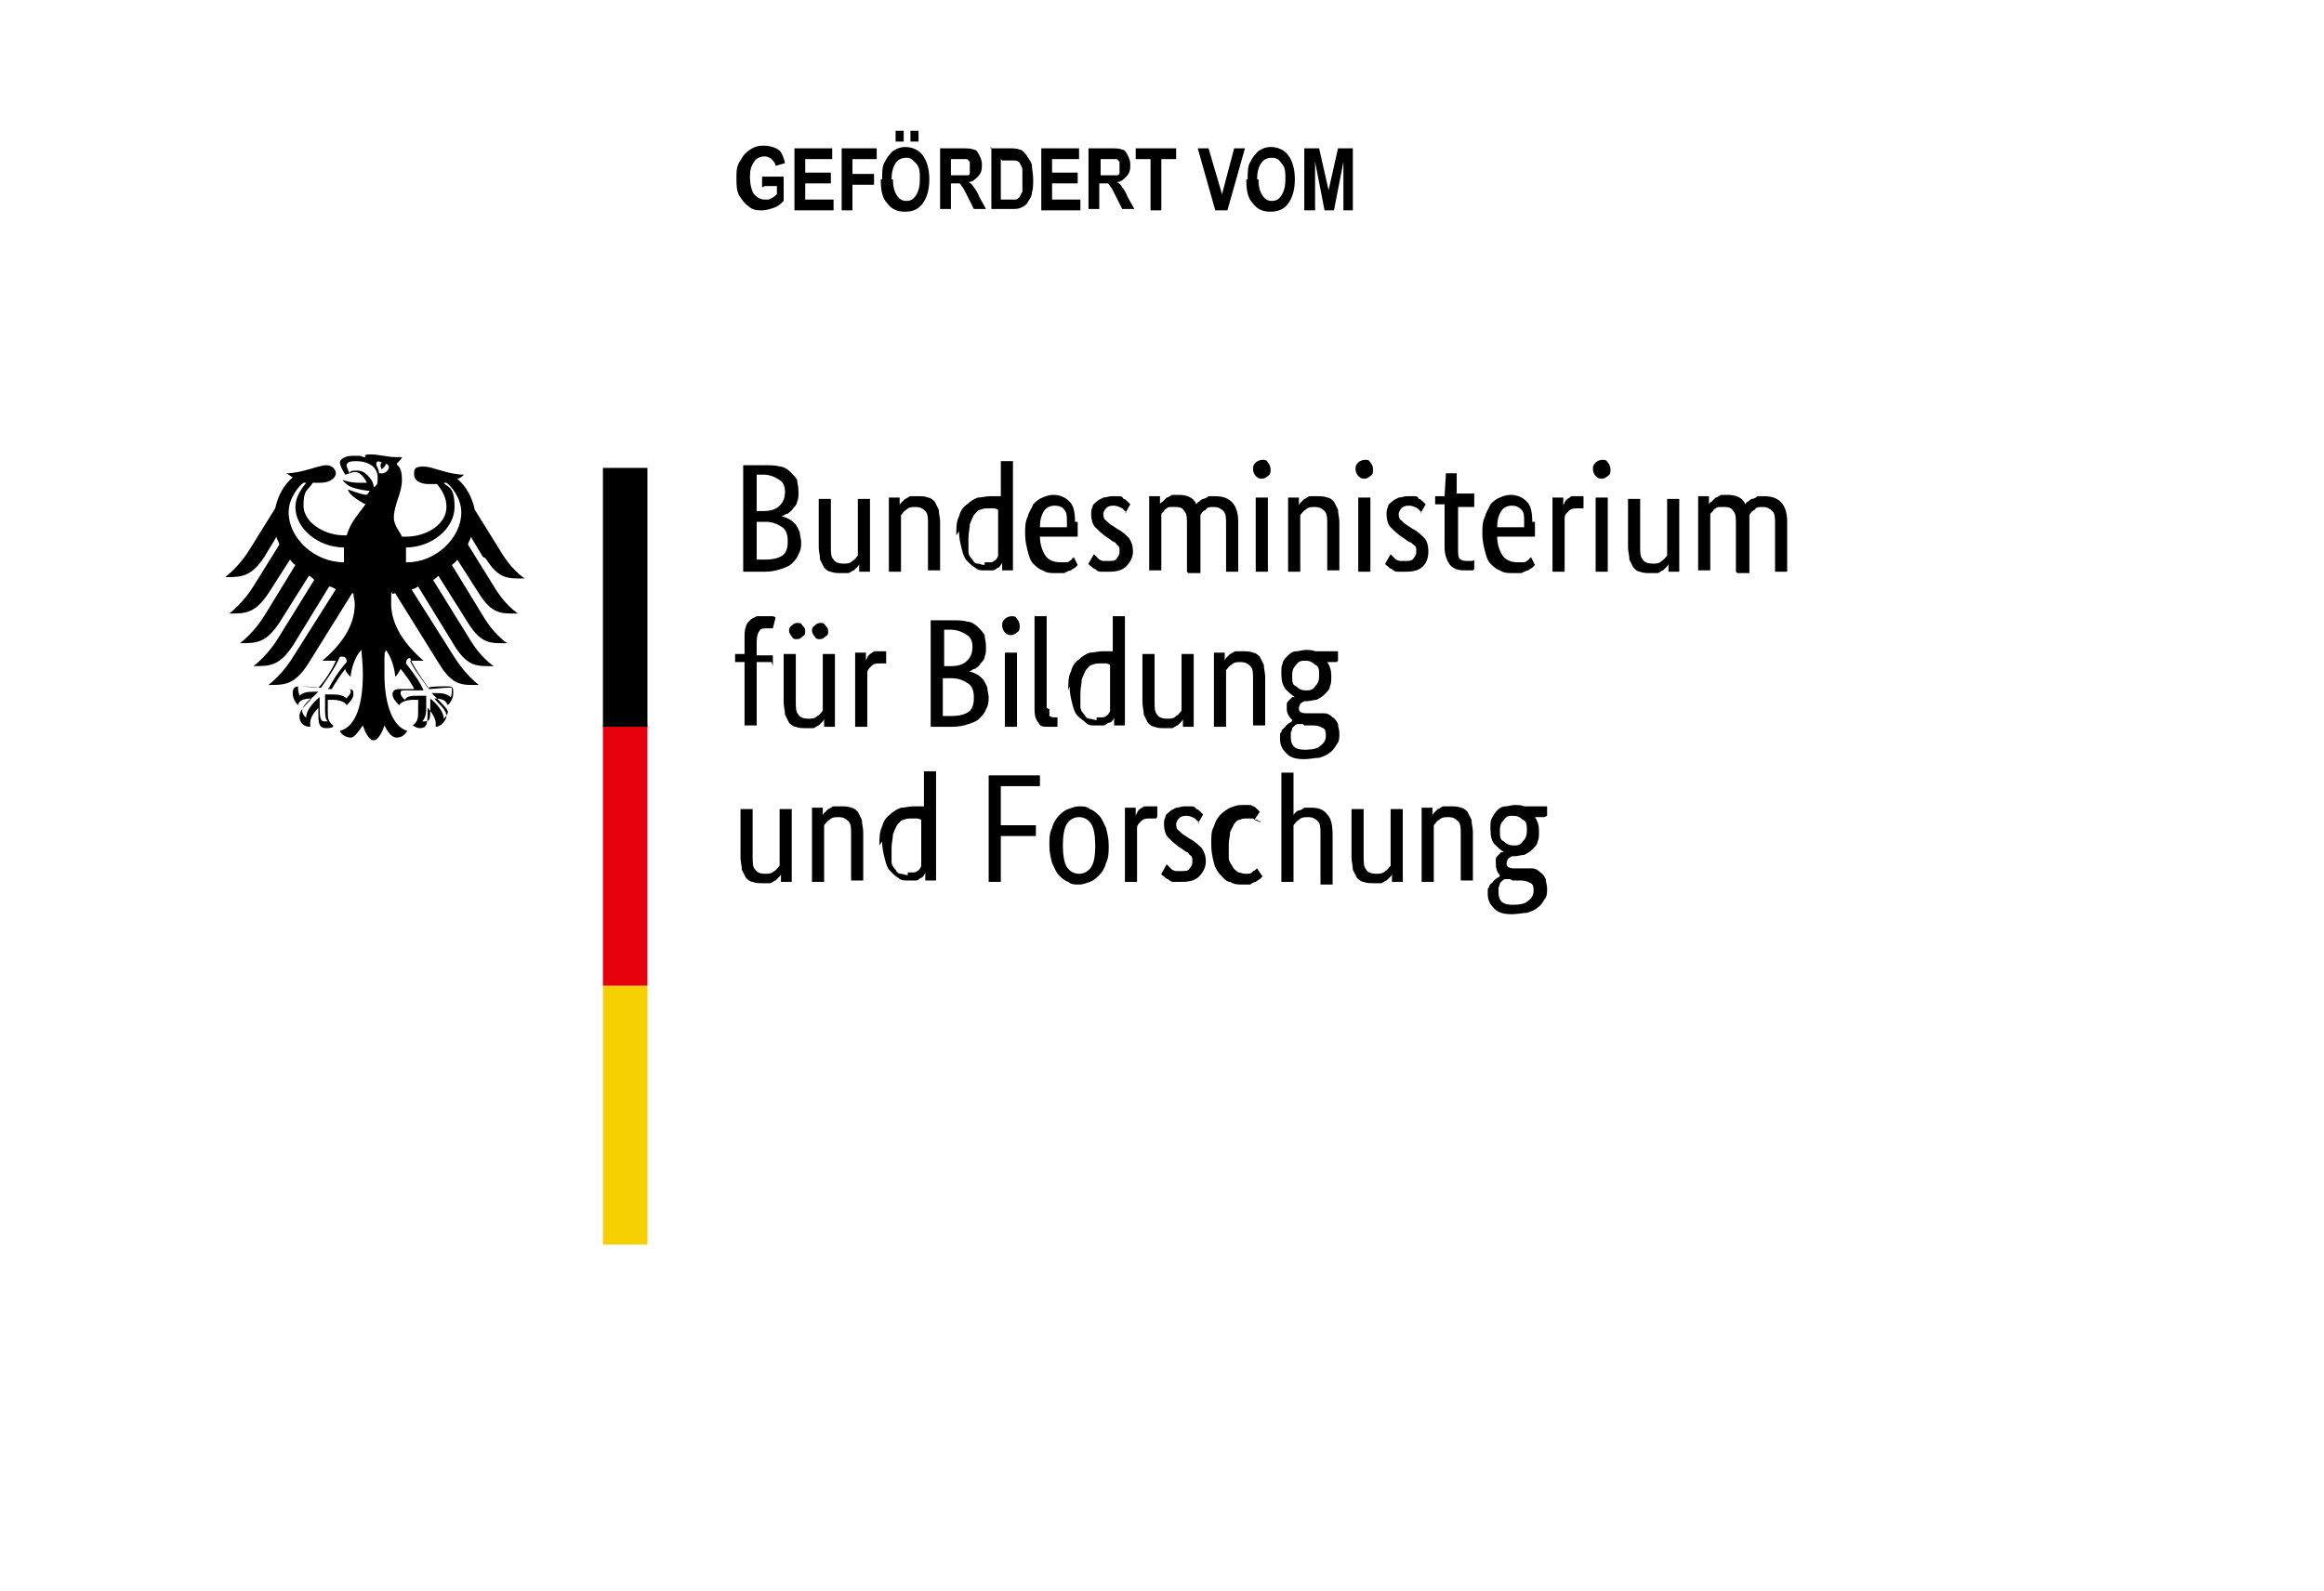
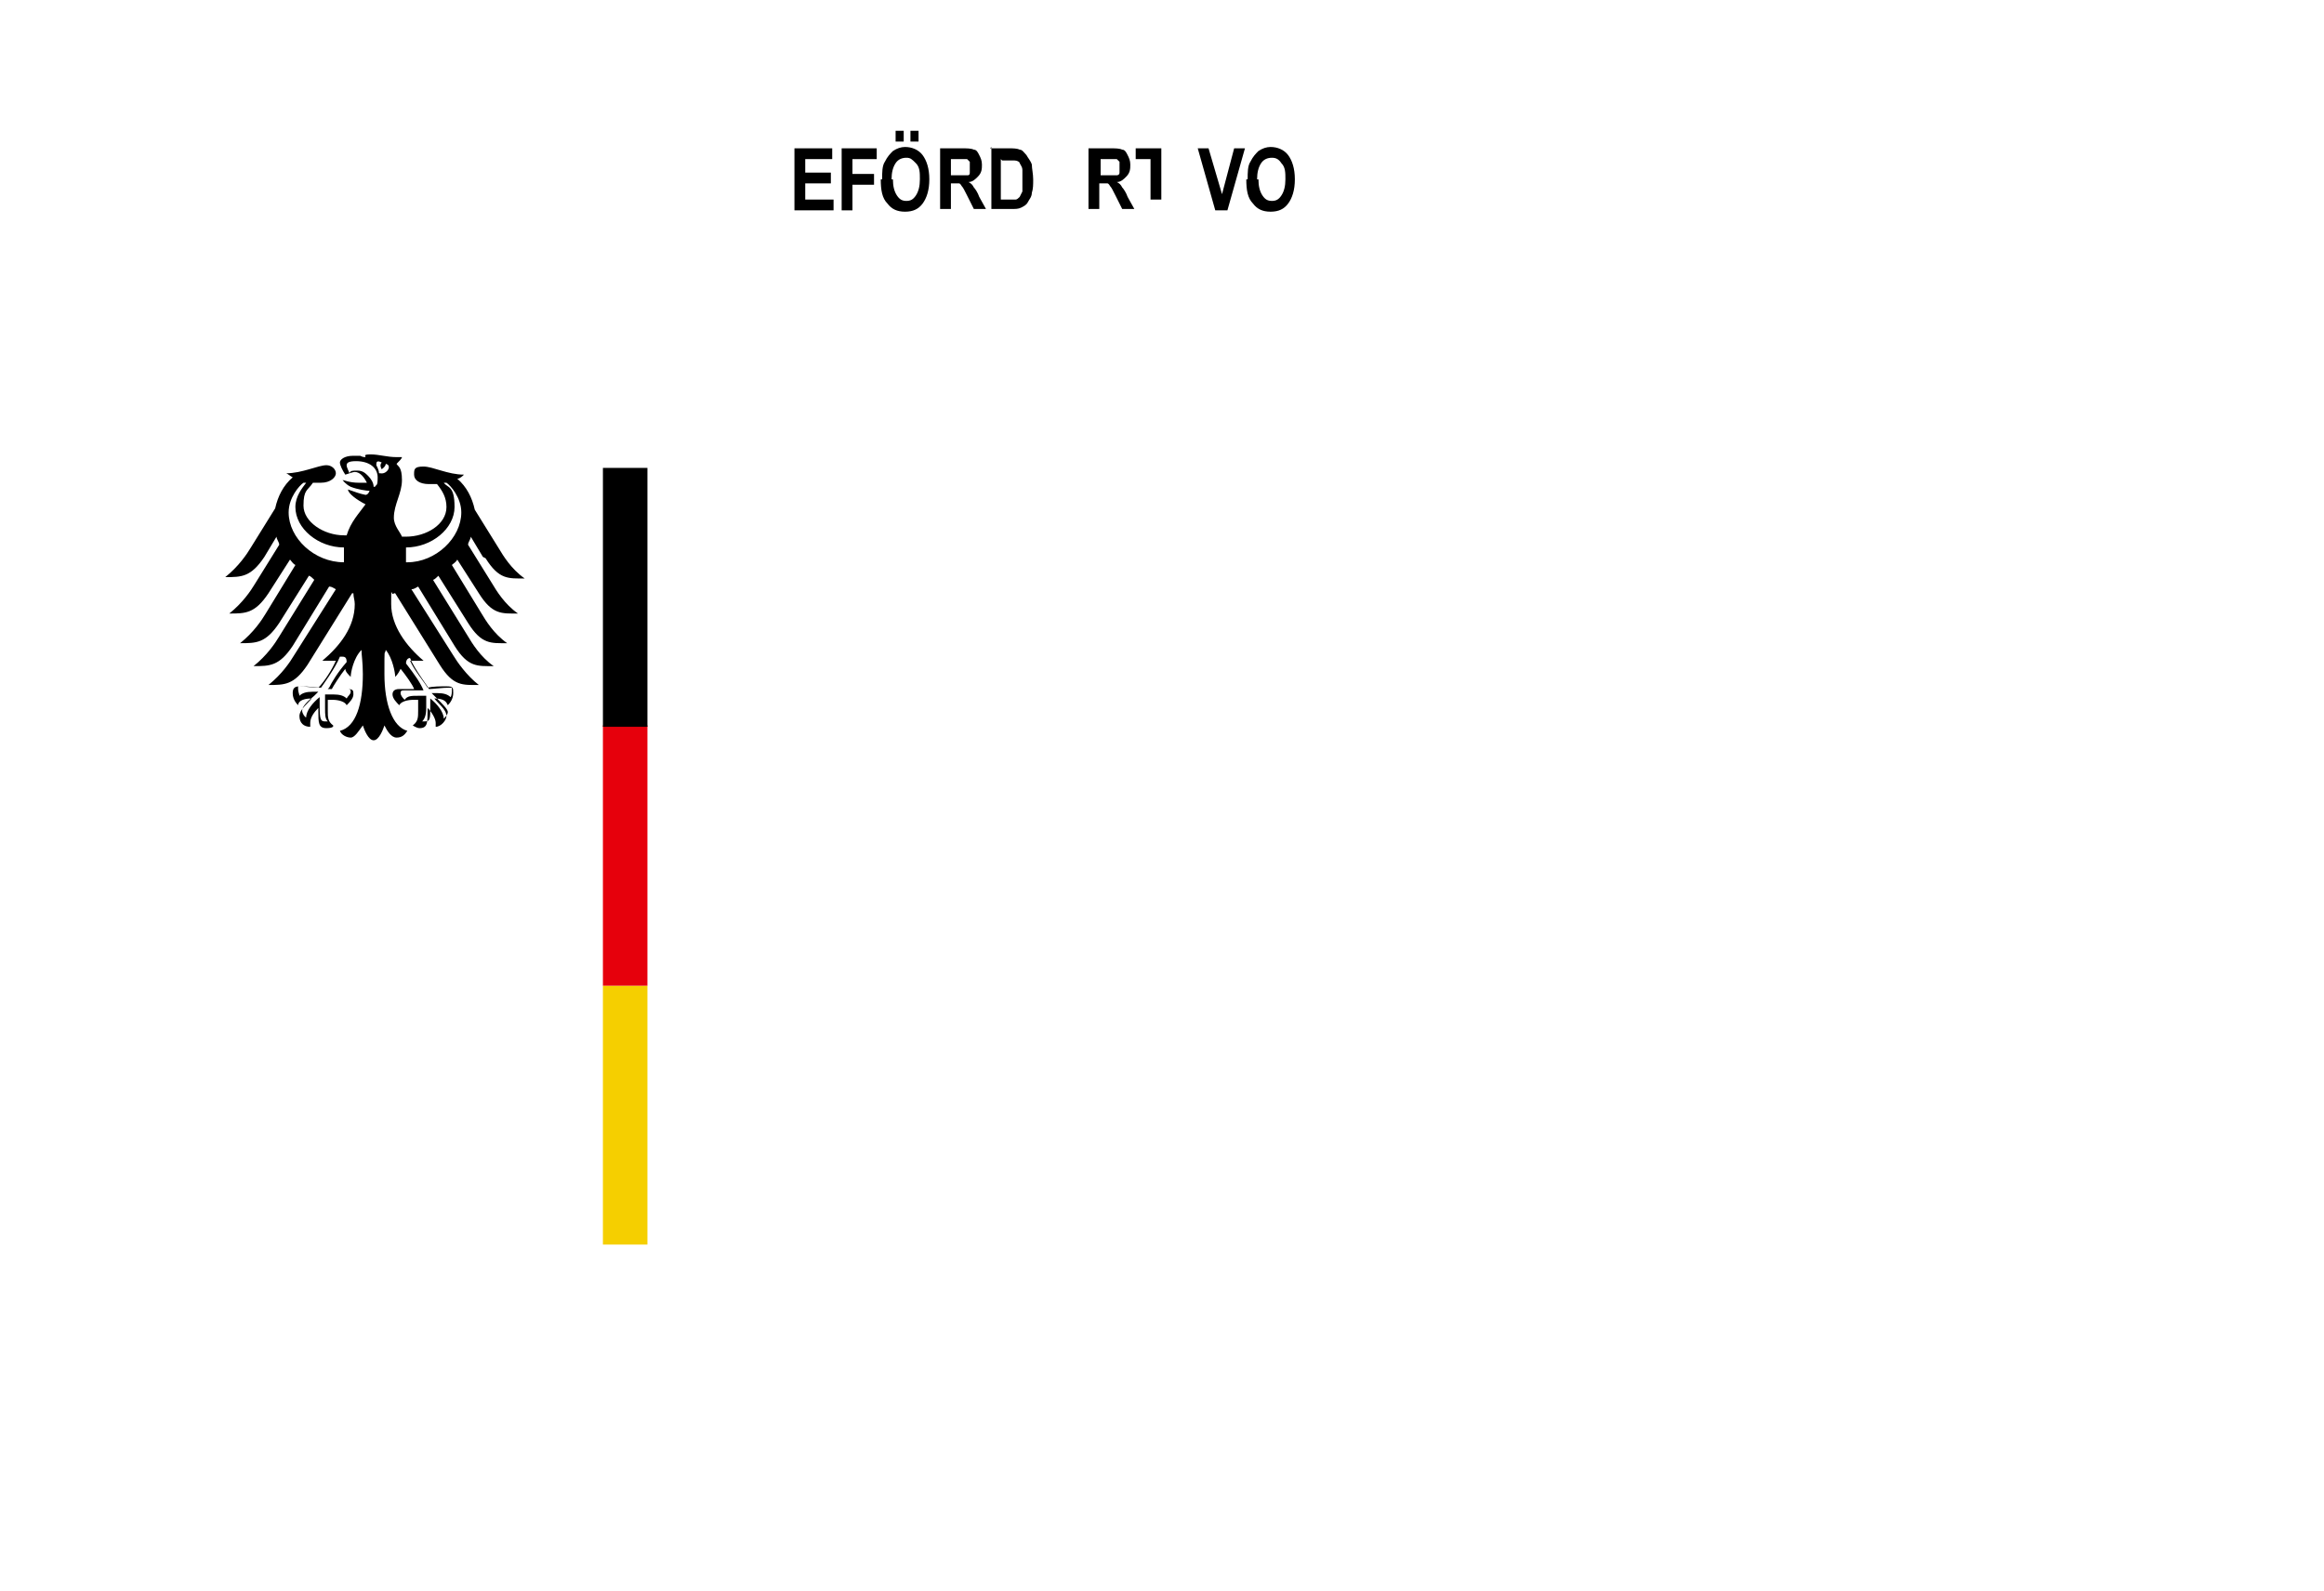
<svg xmlns="http://www.w3.org/2000/svg" id="Ebene_1" version="1.1" viewBox="0 0 172.3 118">
  <defs>
    <style>
      .st0 {
        fill: #fff;
      }

      .st1 {
        fill: #f5cf00;
      }

      .st2 {
        fill: #e6000c;
      }
    </style>
  </defs>
  <rect class="st0" width="172.3" height="118" />
  <g>
-     <path d="M59.2,36.5c0,.3,0,.5-.1.7,0,.2-.2.4-.3.5-.1.2-.3.3-.4.4-.2,0-.3.2-.5.2h0c.2,0,.4.1.6.2.2.1.3.2.5.4.1.2.2.3.3.6,0,.2.1.5.1.7s0,.6-.2.9c-.1.3-.3.5-.5.7-.2.2-.5.3-.8.4-.3.1-.7.2-1.2.2h-1.6v-7.9h1.5c.5,0,.9,0,1.2.1.3,0,.6.2.8.4.2.2.4.4.5.6,0,.2.1.5.1.8h0ZM58.2,36.5c0-.4-.1-.7-.4-.9-.3-.2-.7-.4-1.2-.4h-.5v2.7h.5c.5,0,.9-.1,1.2-.4.3-.3.4-.6.4-1.1h0ZM58.4,40.1c0-.4-.1-.8-.4-1-.3-.2-.7-.4-1.2-.4h-.7v2.8h.6c.6,0,1-.1,1.3-.3.3-.2.4-.6.4-1h0ZM64.5,42.4h-.8v-.6h0s0,.1-.1.2c0,0-.2.2-.3.3-.1,0-.3.2-.4.2-.2,0-.4,0-.6,0s-.5,0-.7-.1c-.2,0-.4-.2-.5-.3-.1-.2-.2-.4-.3-.6,0-.3-.1-.6-.1-.9v-3.6h.9v3.5c0,.5,0,.8.2,1,.1.2.4.3.7.3s.5,0,.7-.2c.2-.1.3-.3.4-.4v-4.2h.9v5.5ZM68.8,42.4v-3.5c0-.5,0-.8-.2-1-.2-.2-.4-.3-.7-.3s-.5,0-.7.2c-.2.1-.3.3-.4.4v4.2h-.9v-5.5h.8v.6h0s0-.1.1-.2c0,0,.2-.2.3-.3.1,0,.3-.2.4-.2.2,0,.4,0,.6,0s.5,0,.7.1c.2,0,.4.2.5.3.1.2.2.4.3.6,0,.3.1.6.1.9v3.6h-.9ZM70.9,39.7c0-.6,0-1,.2-1.4.1-.4.3-.7.6-.9.2-.2.5-.4.8-.5.3,0,.6-.1.9-.1s.3,0,.5,0c.1,0,.2,0,.3,0v-2.6h.9c0-.1,0,8.1,0,8.1h-.8v-.6h0s0,.1-.1.2c0,0-.1.2-.2.2-.1,0-.2.2-.4.2-.2,0-.3,0-.6,0s-.5,0-.7-.2c-.2-.1-.4-.3-.6-.5-.2-.2-.3-.5-.4-.9-.1-.4-.2-.8-.2-1.3h0ZM73,41.7c.1,0,.3,0,.4,0,.1,0,.2,0,.3-.1,0,0,.2-.1.2-.2,0,0,.1-.1.1-.2v-3.4c0,0-.2-.1-.3-.1-.1,0-.2,0-.4,0s-.4,0-.6.1c-.2,0-.3.2-.5.4-.1.2-.2.4-.3.7,0,.3-.1.6-.1,1s0,.7,0,1c0,.3.2.5.3.6.1.2.2.3.4.3.1,0,.3.1.5.1h0ZM79.9,38.7c0,.2,0,.4,0,.6,0,.2,0,.3,0,.5h-2.8c0,.6.2,1.1.4,1.4.2.3.6.5,1.1.5s.3,0,.4,0c.1,0,.2,0,.3-.1,0,0,.2-.1.2-.2,0,0,.1,0,.1-.1l.3.6s0,0-.2.2c0,0-.2.1-.3.2-.1,0-.3.1-.5.2-.2,0-.4,0-.7,0s-.6,0-.9-.2c-.3-.1-.5-.3-.7-.5-.2-.2-.3-.5-.4-.9-.1-.4-.2-.8-.2-1.3s0-.9.2-1.3c.1-.4.3-.6.4-.9.2-.2.4-.4.7-.5.2-.1.5-.2.8-.2.5,0,.9.2,1.2.5s.4.8.4,1.5h0ZM78.2,37.5c-.3,0-.6.1-.8.4-.2.3-.3.7-.3,1.2h2s0,0,0-.2c0,0,0-.2,0-.2,0-.4,0-.7-.2-.9-.1-.2-.4-.3-.7-.3h0ZM83.5,38c0,0-.2-.2-.3-.3-.2-.1-.4-.2-.6-.2s-.4,0-.6.2c-.1.1-.2.3-.2.4s0,.4.2.5c.1.1.3.3.5.4l.3.2c.4.2.7.5.9.7.2.3.3.6.3,1s-.2.8-.5,1.1c-.3.3-.7.4-1.3.4s-.4,0-.6,0c-.2,0-.3-.1-.4-.2-.1,0-.2-.1-.3-.2,0,0-.2-.1-.2-.2l.4-.7s.1.1.2.2c0,0,.1.1.2.2,0,0,.2.1.3.1.1,0,.2,0,.4,0,.3,0,.5,0,.6-.2.1-.1.2-.3.2-.4s0-.2,0-.3c0,0,0-.2-.2-.3,0,0-.1-.2-.2-.2,0,0-.2-.1-.3-.2l-.3-.2c-.3-.2-.6-.5-.8-.7-.2-.2-.3-.6-.3-.9s0-.4.1-.6c0-.2.2-.3.3-.4.1-.1.3-.2.5-.3.2,0,.4-.1.6-.1s.4,0,.5,0c.2,0,.3,0,.4.2.1,0,.2.1.3.2,0,0,.1.1.2.2l-.4.7ZM88,42.4v-3.5c0-.5,0-.8-.2-1-.1-.2-.3-.3-.6-.3s-.3,0-.4,0c-.1,0-.2,0-.3.1,0,0-.2.1-.2.2,0,0-.1.1-.2.2v4.2h-.9v-5.5h.8v.6h0c0,0,0-.1.2-.2,0,0,.2-.2.3-.3.1,0,.2-.1.4-.2.2,0,.3,0,.5,0,.6,0,1.1.2,1.3.7,0,0,.1-.2.2-.2,0,0,.2-.2.3-.2.1,0,.3-.1.4-.2.2,0,.3,0,.5,0,1.1,0,1.7.6,1.7,1.9v3.7h-.9v-3.5c0-.5,0-.8-.2-1-.2-.2-.4-.3-.7-.3s-.5,0-.6.2c-.2.1-.3.2-.4.4,0,0,0,.2,0,.3,0,0,0,.2,0,.3v3.7h-.9ZM94,42.4h-.9v-5.5h.9v5.5ZM93.6,35.5c-.2,0-.3,0-.5-.2-.1-.1-.2-.3-.2-.5s0-.3.2-.5c.1-.1.3-.2.5-.2s.3,0,.4.2c.1.1.2.3.2.5s0,.4-.2.5c-.1.1-.3.2-.4.2ZM98.4,42.4v-3.5c0-.5,0-.8-.2-1-.2-.2-.4-.3-.7-.3s-.5,0-.7.2c-.2.1-.3.3-.4.4v4.2h-.9v-5.5h.8v.6h0s0-.1.1-.2c0,0,.2-.2.3-.3.1,0,.3-.2.4-.2.2,0,.4,0,.6,0s.5,0,.7.1c.2,0,.4.2.5.3.1.2.2.4.3.6,0,.3.1.6.1.9v3.6h-.9ZM101.6,42.4h-.9v-5.5h.9v5.5ZM101.2,35.5c-.2,0-.3,0-.5-.2-.1-.1-.2-.3-.2-.5s0-.3.2-.5c.1-.1.3-.2.5-.2s.3,0,.4.2c.1.1.2.3.2.5s0,.4-.2.5c-.1.1-.3.2-.4.2ZM105.4,38c0,0-.2-.2-.3-.3-.2-.1-.4-.2-.6-.2s-.4,0-.6.2c-.1.1-.2.3-.2.4s0,.4.2.5c.1.1.3.3.5.4l.3.2c.4.2.7.5.9.7s.3.6.3,1-.1.8-.4,1.1c-.3.3-.7.4-1.3.4s-.4,0-.6,0c-.2,0-.3-.1-.4-.2-.1,0-.2-.1-.3-.2,0,0-.2-.1-.2-.2l.4-.7s.1.1.2.2c0,0,.1.1.2.2,0,0,.2.1.3.1.1,0,.2,0,.4,0,.3,0,.5,0,.6-.2.1-.1.2-.3.2-.4s0-.2,0-.3c0,0,0-.2-.2-.3,0,0-.2-.2-.3-.2,0,0-.2-.1-.3-.2l-.3-.2c-.3-.2-.6-.5-.8-.7-.2-.2-.3-.6-.3-.9s0-.4.1-.6c0-.2.2-.3.3-.4.1-.1.3-.2.5-.3.2,0,.4-.1.6-.1s.4,0,.5,0c.2,0,.3,0,.4.2.1,0,.2.1.3.2,0,0,.1.1.2.2l-.4.7ZM109.3,37.6h-1.2v3c0,.4,0,.7.1.8,0,.1.3.2.5.2s.3,0,.4,0c0,0,.2,0,.2-.1v.7c0,0,0,0-.1.1-.1,0-.3,0-.6,0-.5,0-.8-.1-1.1-.4-.2-.3-.4-.7-.4-1.3v-3.2h-.7v-.6h.7c0-.1.1-1.7.1-1.7h.8v1.5h1.3v.8ZM113.8,38.7c0,.2,0,.4,0,.6,0,.2,0,.3,0,.5h-2.8c0,.6.2,1.1.4,1.4.2.3.6.5,1.1.5s.3,0,.4,0c.1,0,.2,0,.3-.1,0,0,.2-.1.2-.2,0,0,.1,0,.1-.1l.3.6s0,0-.2.2c0,0-.2.1-.3.2-.1,0-.3.1-.5.2-.2,0-.4,0-.7,0s-.6,0-.9-.2c-.3-.1-.5-.3-.7-.5-.2-.2-.3-.5-.4-.9-.1-.4-.2-.8-.2-1.3s0-.9.2-1.3c.1-.4.3-.6.4-.9.2-.2.4-.4.7-.5.2-.1.5-.2.8-.2.5,0,.9.2,1.2.5.3.3.4.8.4,1.5h0ZM112.1,37.5c-.3,0-.6.1-.8.4-.2.3-.3.7-.3,1.2h2s0,0,0-.2c0,0,0-.2,0-.2,0-.4,0-.7-.2-.9-.2-.2-.4-.3-.7-.3h0ZM117.4,37.7s0,0-.1,0c0,0-.2,0-.3,0-.3,0-.5,0-.7.2-.2.2-.3.3-.3.5v4h-.9v-5.5h.8v.7h0c0-.1,0-.2.1-.3,0-.1.1-.2.2-.3,0,0,.2-.1.3-.2.1,0,.3,0,.4,0s.2,0,.3,0c0,0,.1,0,.2,0v.8ZM119.2,42.4h-.9v-5.5h.9v5.5ZM118.8,35.5c-.2,0-.3,0-.5-.2-.1-.1-.2-.3-.2-.5s0-.3.2-.5c.1-.1.3-.2.5-.2s.3,0,.4.2c.1.1.2.3.2.5s0,.4-.2.5c-.1.1-.3.2-.4.2ZM124.5,42.4h-.8v-.6h0s0,.1-.1.2c0,0-.2.2-.3.3-.1,0-.3.2-.4.2-.2,0-.4,0-.6,0s-.5,0-.7-.1c-.2,0-.4-.2-.5-.3-.1-.2-.2-.4-.3-.6,0-.3-.1-.6-.1-.9v-3.6h.9v3.5c0,.5,0,.8.2,1,.1.2.4.3.7.3s.5,0,.7-.2c.2-.1.3-.3.4-.4v-4.2h.9v5.5ZM128.7,42.4v-3.5c0-.5,0-.8-.2-1-.1-.2-.3-.3-.6-.3s-.3,0-.4,0c-.1,0-.2,0-.3.1,0,0-.2.1-.2.2,0,0-.1.1-.2.2v4.2h-.9v-5.5h.8v.6h0c0,0,0-.1.2-.2,0,0,.2-.2.3-.3.1,0,.2-.1.4-.2.1,0,.3,0,.5,0,.6,0,1.1.2,1.3.7,0,0,.1-.2.2-.2,0,0,.2-.2.3-.2.1,0,.3-.1.4-.2.2,0,.3,0,.5,0,1.1,0,1.7.6,1.7,1.9v3.7h-.9v-3.5c0-.5,0-.8-.2-1-.2-.2-.4-.3-.7-.3s-.5,0-.6.2c-.2.1-.3.2-.4.4,0,0,0,.2,0,.3,0,0,0,.2,0,.3v3.7h-.9ZM57.2,49.1h-1.1v4.7h-.9v-4.7h-.7v-.6h.7v-1.2c0-.3,0-.6.1-.8,0-.2.2-.4.3-.5.1-.1.3-.2.5-.3.2,0,.4,0,.6,0s.4,0,.5,0c.1,0,.2,0,.3.1l-.2.8s-.1,0-.2,0c0,0-.2,0-.3,0-.2,0-.4,0-.5.2-.1.1-.2.4-.2.8v1h1.2v.8ZM61.9,53.9h-.8v-.6h0s0,.1-.1.2-.2.2-.3.3c-.1,0-.3.2-.4.2-.2,0-.4,0-.6,0s-.5,0-.7-.1c-.2,0-.4-.2-.5-.3-.1-.2-.2-.4-.3-.6,0-.3-.1-.6-.1-.9v-3.6h.9v3.5c0,.5,0,.8.2,1,.1.2.4.3.7.3s.5,0,.7-.2c.2-.1.3-.3.4-.4v-4.2h.9v5.5ZM59.7,46.8c0,.2,0,.3-.2.4-.1.1-.2.2-.4.2s-.3,0-.4-.2c-.1-.1-.2-.3-.2-.4s0-.3.2-.4c.1-.1.2-.2.4-.2s.3,0,.4.2c.1.1.2.2.2.4ZM61.4,46.8c0,.2,0,.3-.2.4-.1.1-.2.2-.4.2s-.3,0-.4-.2c-.1-.1-.2-.3-.2-.4s0-.3.2-.4c.1-.1.2-.2.4-.2s.3,0,.4.2c.1.1.2.2.2.4ZM65.7,49.2s0,0-.1,0c0,0-.2,0-.3,0-.3,0-.5,0-.7.2-.2.2-.3.3-.3.5v4h-.9v-5.5h.8v.7h0c0-.1,0-.2.1-.3,0-.1.1-.2.2-.3,0,0,.2-.1.3-.2.1,0,.3,0,.4,0s.2,0,.3,0c0,0,.1,0,.2,0v.8ZM73.1,48c0,.3,0,.5-.1.7,0,.2-.2.4-.3.5-.1.2-.3.3-.4.4-.2,0-.3.2-.5.2h0c.2,0,.4.1.6.2.2.1.3.2.5.4.1.2.2.3.3.6,0,.2.1.5.1.7s0,.6-.2.9c-.1.3-.3.5-.5.7-.2.2-.5.3-.8.4-.3.1-.7.2-1.2.2h-1.6v-7.9h1.5c.5,0,.9,0,1.2.1.3,0,.6.2.8.4.2.2.4.4.5.6,0,.2.1.5.1.8h0ZM72.1,48c0-.4-.1-.7-.4-.9-.3-.2-.7-.4-1.2-.4h-.5v2.7h.5c.5,0,.9-.1,1.2-.4.3-.3.4-.6.4-1.1h0ZM72.2,51.7c0-.4-.1-.8-.4-1s-.7-.4-1.2-.4h-.7v2.8h.6c.6,0,1-.1,1.3-.3.3-.2.4-.6.4-1h0ZM75.4,53.9h-.9v-5.5h.9v5.5ZM75,47.1c-.2,0-.3,0-.5-.2-.1-.1-.2-.3-.2-.5s0-.3.2-.5c.1-.1.3-.2.5-.2s.3,0,.4.2c.1.1.2.3.2.5s0,.4-.2.5c-.1.1-.3.2-.4.2ZM77.8,52.6c0,.2,0,.4,0,.5,0,0,.2.1.3.1s.2,0,.2,0,.1,0,.1,0v.7s0,0-.2,0c-.1,0-.3,0-.5,0-.3,0-.6,0-.7-.3-.2-.2-.3-.5-.3-1v-6.9h.9c0-.1,0,6.8,0,6.8ZM79.2,51.2c0-.6,0-1,.2-1.4.1-.4.3-.7.6-.9.2-.2.5-.4.8-.5.3,0,.6-.1.9-.1s.3,0,.5,0c.1,0,.2,0,.3,0v-2.6h.9c0-.1,0,8.1,0,8.1h-.8v-.6h0s0,.1-.1.2c0,0-.1.2-.3.2-.1,0-.2.2-.4.2-.2,0-.3,0-.6,0s-.5,0-.7-.2-.4-.3-.6-.5c-.2-.2-.3-.5-.4-.9-.1-.4-.2-.8-.2-1.3h0ZM81.3,53.2c.1,0,.3,0,.4,0,.1,0,.2,0,.3-.1,0,0,.2-.1.2-.2,0,0,.1-.1.1-.2v-3.4c0,0-.2-.1-.3-.1-.1,0-.2,0-.4,0s-.4,0-.6.1c-.2,0-.3.2-.5.4-.1.2-.2.4-.3.7,0,.3-.1.6-.1,1s0,.7,0,1c0,.3.2.5.3.6.1.2.2.3.4.3.1,0,.3.1.5.1ZM88.5,53.9h-.8v-.6h0s0,.1-.1.2c0,0-.2.2-.3.3-.1,0-.3.2-.4.2-.2,0-.4,0-.6,0s-.5,0-.7-.1c-.2,0-.4-.2-.5-.3-.1-.2-.2-.4-.3-.6,0-.3-.1-.6-.1-.9v-3.6h.9v3.5c0,.5,0,.8.2,1,.1.2.4.3.7.3s.5,0,.7-.2c.2-.1.3-.3.4-.4v-4.2h.9v5.5ZM92.9,53.9v-3.5c0-.5,0-.8-.2-1-.2-.2-.4-.3-.7-.3s-.5,0-.7.2c-.2.1-.3.3-.4.4v4.2h-.9v-5.5h.8v.6h0s0-.1.1-.2c0,0,.2-.2.3-.3.1,0,.3-.2.4-.2.2,0,.4,0,.6,0s.5,0,.7.1c.2,0,.4.2.5.3.1.2.2.4.3.6,0,.3.1.6.1.9v3.6h-.9ZM99.1,49.1h-.7c.2.3.3.6.3,1s0,.6-.1.8c0,.2-.2.4-.4.6-.2.2-.4.3-.6.4-.2,0-.5.1-.7.1h-.1s0,0-.1,0c0,0-.2.1-.3.2,0,0-.1.2-.1.3s0,.2.1.3c0,0,.2.1.4.1h.7c.3,0,.5,0,.7,0,.2,0,.4.1.6.3.2.1.3.3.4.5,0,.2.1.4.1.7s0,.6-.2.8c-.1.2-.3.5-.5.6-.2.2-.5.3-.8.4-.3,0-.7.1-1.1.1-.6,0-1-.1-1.3-.4-.3-.3-.5-.6-.5-1.1s0-.4.1-.5c0-.2.2-.3.3-.4,0-.1.2-.2.3-.3.1,0,.2-.1.2-.2h0c-.2-.2-.4-.5-.4-.8s0-.3,0-.4c0-.1.1-.2.2-.3,0,0,.1-.1.2-.2,0,0,.1,0,.2,0h0c-.3-.2-.5-.4-.7-.6-.2-.3-.3-.6-.3-1.1s0-.6.1-.8c0-.2.2-.4.4-.6.2-.2.4-.3.6-.3.2,0,.5-.1.7-.1s.5,0,.7.1h1.7v.7ZM96.6,53.7c-.2,0-.3,0-.4,0,0,0-.1,0-.2.1,0,0-.1.1-.2.2,0,0,0,.2-.1.3,0,.1,0,.2,0,.4,0,.6.3.9,1,.9s1-.1,1.2-.3c.3-.2.4-.5.4-.7s0-.5-.2-.6c-.2-.1-.4-.2-.7-.2h-.7ZM97.8,50.1c0-.4,0-.7-.3-.8-.2-.2-.4-.3-.7-.3s-.5,0-.7.3c-.2.2-.3.4-.3.8s0,.7.3.8c.2.2.4.3.7.3s.5,0,.7-.3c.2-.2.3-.4.3-.8h0ZM58.7,65.4h-.8v-.6h0s0,.1-.1.2c0,0-.2.2-.3.3-.1,0-.3.2-.4.2-.2,0-.4,0-.6,0s-.5,0-.7-.1c-.2,0-.4-.2-.5-.3-.1-.2-.2-.4-.3-.6,0-.3-.1-.6-.1-.9v-3.6h.9v3.5c0,.5,0,.8.2,1,.1.2.4.3.7.3s.5,0,.7-.2c.2-.1.3-.3.4-.4v-4.2h.9v5.5ZM63.1,65.4v-3.5c0-.5,0-.8-.2-1-.2-.2-.4-.3-.7-.3s-.5,0-.7.2c-.2.1-.3.3-.4.4v4.2h-.9v-5.5h.8v.6h0s0-.1.1-.2c0,0,.2-.2.3-.3.1,0,.3-.2.4-.2.2,0,.4,0,.6,0s.5,0,.7.1c.2,0,.4.2.5.3.1.2.2.4.3.6,0,.3.1.6.1.9v3.6h-.9ZM65.2,62.7c0-.6,0-1,.2-1.4.1-.4.3-.7.6-.9.2-.2.5-.4.8-.5.3,0,.6-.1.9-.1s.3,0,.5,0c.1,0,.2,0,.3,0v-2.6h.9c0-.1,0,8.1,0,8.1h-.8v-.6h0s0,.1-.1.2c0,0-.1.2-.2.2-.1,0-.2.2-.4.2-.2,0-.3,0-.6,0s-.5,0-.7-.2c-.2-.1-.4-.3-.6-.5-.2-.2-.3-.5-.4-.9-.1-.4-.2-.8-.2-1.3h0ZM67.3,64.7c.1,0,.3,0,.4,0,.1,0,.2,0,.3-.1,0,0,.2-.1.2-.2,0,0,.1-.1.1-.2v-3.4c0,0-.2-.1-.3-.1-.1,0-.2,0-.4,0s-.4,0-.6.1c-.2,0-.3.2-.5.4-.1.2-.2.4-.3.7,0,.3-.1.6-.1,1s0,.7,0,1c0,.3.2.5.3.6.1.2.2.3.4.3.1,0,.3.1.5.1h0ZM73.3,65.4v-7.9h3.8v.8h-2.9v2.9h2.6v.8h-2.6v3.4h-1ZM77.8,62.7c0-.5,0-.9.2-1.3.1-.4.3-.7.5-.9.2-.2.4-.4.7-.5.3-.1.5-.2.8-.2s.6,0,.8.2c.3.1.5.3.7.5.2.2.3.5.5.9.1.4.2.8.2,1.3s0,.9-.2,1.3c-.1.4-.3.7-.5.9-.2.2-.4.4-.7.5-.3.1-.5.2-.8.2s-.6,0-.8-.2c-.3-.1-.5-.3-.7-.5-.2-.2-.3-.5-.5-.9-.1-.4-.2-.8-.2-1.3ZM81.2,62.7c0-.7-.1-1.3-.3-1.6-.2-.3-.5-.5-.9-.5s-.7.2-.9.5c-.2.3-.3.9-.3,1.6s.1,1.3.3,1.6c.2.3.5.5.9.5s.7-.2.9-.5c.2-.3.3-.8.3-1.6ZM85.7,60.7s0,0-.1,0c0,0-.2,0-.3,0-.3,0-.5,0-.7.2-.2.2-.3.3-.3.5v4h-.9v-5.5h.8v.7h0c0-.1,0-.2.1-.3,0-.1.1-.2.2-.3,0,0,.2-.1.3-.2.1,0,.3,0,.5,0s.2,0,.3,0c0,0,.1,0,.2,0v.8ZM88.9,61c0,0-.2-.2-.3-.3-.2-.1-.4-.2-.6-.2s-.4,0-.6.2c-.1.1-.2.3-.2.4s0,.4.2.5c.1.1.3.3.5.4l.3.2c.4.2.7.5.9.7.2.3.3.6.3,1s-.2.8-.5,1.1-.7.4-1.3.4-.4,0-.6,0c-.2,0-.3-.1-.4-.2-.1,0-.2-.1-.3-.2,0,0-.2-.1-.2-.2l.4-.7s.1.1.2.2c0,0,.1.1.2.2,0,0,.2.1.3.1.1,0,.2,0,.4,0,.3,0,.5,0,.6-.2.1-.1.2-.3.2-.4s0-.2,0-.3c0,0,0-.2-.2-.3,0,0-.1-.2-.2-.2,0,0-.2-.1-.3-.2l-.3-.2c-.3-.2-.6-.5-.8-.7-.2-.2-.3-.6-.3-.9s0-.4.1-.6c0-.2.2-.3.3-.4.1-.1.3-.2.5-.3.2,0,.4-.1.6-.1s.4,0,.5,0c.1,0,.3,0,.4.2.1,0,.2.1.3.2,0,0,.1.1.2.2l-.4.7ZM93.5,61s0,0-.1-.1c0,0-.1,0-.2-.1,0,0-.2,0-.3-.1-.1,0-.2,0-.4,0-.2,0-.4,0-.6.1-.2,0-.3.2-.4.3-.1.2-.2.4-.3.6,0,.3-.1.6-.1.9s0,.7,0,1c0,.3.2.5.3.7.1.2.3.3.4.4.2,0,.3.1.5.1.3,0,.5,0,.6-.2.1,0,.3-.2.3-.2l.4.6s0,0-.2.2c0,0-.2.1-.3.2-.1,0-.3.1-.4.2-.2,0-.4,0-.6,0-.3,0-.6,0-.9-.2-.3,0-.5-.3-.7-.5-.2-.2-.4-.5-.5-.9-.1-.4-.2-.8-.2-1.4s0-1,.2-1.3c.1-.4.3-.7.5-.9.2-.2.5-.4.7-.5.3-.1.5-.2.8-.2s.4,0,.5,0c.2,0,.3,0,.4.1.1,0,.2.1.3.2,0,0,.1.1.2.2l-.4.6ZM97.9,65.4v-3.5c0-.5,0-.8-.2-1-.2-.2-.4-.3-.7-.3s-.5,0-.7.2c-.2.1-.3.3-.4.4v4.2h-.9v-8.1h.9c0-.1,0,3.2,0,3.2h0s0-.1.1-.2c0,0,.2-.2.3-.2.1,0,.3-.1.4-.2.2,0,.4,0,.6,0,.5,0,.9.2,1.1.5.3.3.4.8.4,1.6v3.6h-.9ZM104,65.4h-.8v-.6h0s0,.1-.1.2c0,0-.2.2-.3.3-.1,0-.3.2-.4.2-.2,0-.4,0-.6,0s-.5,0-.7-.1c-.2,0-.4-.2-.5-.3-.1-.2-.2-.4-.3-.6,0-.3-.1-.6-.1-.9v-3.6h.9v3.5c0,.5,0,.8.2,1,.1.2.4.3.7.3s.5,0,.7-.2c.2-.1.3-.3.4-.4v-4.2h.9v5.5ZM108.3,65.4v-3.5c0-.5,0-.8-.2-1-.2-.2-.4-.3-.7-.3s-.5,0-.7.2c-.2.1-.3.3-.4.4v4.2h-.9v-5.5h.8v.6h0s0-.1.1-.2c0,0,.2-.2.3-.3.1,0,.3-.2.4-.2s.4,0,.6,0,.5,0,.7.1c.2,0,.4.2.5.3.1.2.2.4.3.6,0,.3.1.6.1.9v3.6h-.9ZM114.5,60.6h-.7c.2.3.3.6.3,1s0,.6-.1.8c0,.2-.2.4-.4.6-.2.2-.4.3-.6.4-.2,0-.5.1-.7.1h-.1s0,0-.1,0c0,0-.2.1-.3.2,0,0-.1.2-.1.3s0,.2.1.3c0,0,.2.1.4.1h.7c.3,0,.5,0,.7,0,.2,0,.4.1.6.3.2.1.3.3.4.5,0,.2.1.4.1.7s0,.6-.2.8c-.1.2-.3.5-.5.6-.2.2-.5.3-.8.4-.3,0-.7.1-1.1.1-.6,0-1-.1-1.3-.4-.3-.3-.5-.6-.5-1.1s0-.4.1-.5c0-.2.2-.3.3-.4,0-.1.2-.2.3-.3.1,0,.2-.1.2-.2h0c-.2-.2-.3-.5-.3-.8s0-.3,0-.4c0-.1.1-.2.2-.3,0,0,.1-.1.2-.2,0,0,.1,0,.2,0h0c-.3-.2-.5-.4-.7-.6s-.3-.6-.3-1.1,0-.6.1-.8c.1-.2.2-.4.4-.6.2-.2.4-.3.6-.3.2,0,.5-.1.7-.1s.5,0,.7.1h1.7v.7ZM112,65.2c-.2,0-.3,0-.4,0,0,0-.1,0-.2.1,0,0-.1.1-.2.2,0,0,0,.2-.1.3,0,.1,0,.2,0,.4,0,.6.3.9,1,.9s1-.1,1.2-.3c.3-.2.4-.5.4-.7s0-.5-.2-.6c-.2-.1-.4-.2-.7-.2h-.7ZM113.2,61.6c0-.4,0-.7-.3-.8-.2-.2-.4-.3-.7-.3s-.5,0-.7.3c-.2.2-.3.4-.3.8s0,.7.3.8c.2.2.4.3.7.3s.5,0,.7-.3c.2-.2.3-.4.3-.8" />
    <path class="st1" d="M46.6,73.1h1.4v19.2h-3.3v-19.2" />
    <path class="st2" d="M46.6,53.8h1.4v19.3h-3.3v-19.3" />
    <path d="M36,41.4c1,1.6,1.7,1.5,2.9,1.5-1-.7-1.6-1.7-1.9-2.2l-1.8-2.9c-.2-.9-.6-1.7-1.3-2.3.2,0,.4-.2.5-.3-1.2,0-2.3-.6-3-.6s-.7.2-.7.6c0,.4.4.7,1.1.7s.4,0,.6,0c.4.5.7,1,.7,1.7,0,1.3-1.5,2.2-3,2.2s-.2,0-.3,0c-.1-.3-.6-.8-.6-1.4,0-1,.6-1.8.6-2.8s-.3-1-.4-1.2c.2-.2.4-.4.4-.5-.1,0-.2,0-.4,0-.7,0-1.3-.2-1.9-.2s-.4.1-.4.2,0,0,0,0c-.1,0-.2,0-.4-.1-.2,0-.4,0-.5,0-.7,0-1,.3-1,.5s.2.6.4.9c.3-.1.6-.2.7-.2.4,0,.7.4.9.8-.2,0-.3,0-.6,0-.7,0-1.1-.2-1.2-.2s0,0,0,0c0,0,.2.3.6.5.5.2,1.2.3,1.4.3,0,0-.1.3-.3.3,0,0,0,0,0,0-.5-.1-.7-.2-1.3-.4,0,0,0,0,0,0,0,.3.7.8,1.3,1.1-.5.7-1.1,1.3-1.4,2.3,0,0-.2,0-.2,0-1.5,0-3-1-3-2.2s.3-1.1.7-1.7c.2,0,.4,0,.6,0,.7,0,1.1-.4,1.1-.7,0-.3-.3-.6-.7-.6-.6,0-1.8.6-3,.6.1,0,.3.2.5.3-.7.6-1.1,1.4-1.3,2.3l-1.8,2.9c-.3.5-.9,1.4-1.9,2.2,1.2,0,1.9,0,2.9-1.5l.9-1.5c0,.2.2.4.2.6l-1.8,2.9c-.3.5-.9,1.4-1.9,2.2,1.2,0,1.9,0,2.9-1.5l1.6-2.5c.1.1.2.3.4.4l-2.2,3.6c-.3.5-.9,1.4-1.9,2.2,1.2,0,1.9,0,2.9-1.5l2.2-3.5c.1,0,.3.2.4.3l-2.6,4.2c-.3.5-.9,1.4-1.9,2.2,1.2,0,1.9,0,2.9-1.5l2.7-4.4c.2,0,.3.1.5.2l-3.1,4.9c-.3.5-.9,1.4-1.9,2.2,1.2,0,1.9,0,2.9-1.5l3.3-5.3s0,0,.1,0c0,.3.1.5.1.8,0,1.7-1.1,3.1-2.4,4.2,0,0,.2,0,.4,0,.3,0,.4,0,.6,0-.3.7-.9,1.6-1.3,2-.4,0-1-.1-1.4-.1s-.5.2-.5.5c0,.4.2.7.4.9,0-.2.2-.5,1-.5s0,0,0,0c-.2.3-.9.8-.9,1.3s.3.8.8.8c0,0,0-.2,0-.3,0-.4.3-.8.6-1.1,0,0,0,0,0,.2,0,.9,0,1.3.6,1.3s.5-.2.5-.2c-.4-.3-.4-.6-.4-1.1v-.4c0-.1,0-.3,0-.4.2,0,.3,0,.4,0,0,0,.8,0,1,.4.2-.2.5-.5.5-.8s0-.4-.5-.4-.6,0-1.1,0c.1-.2.6-1,1-1.5,0,.2.2.4.4.6,0-.3.2-1.4.8-2,0,.4.1.9.1,1.8,0,2.2-.5,3.9-1.7,4.2.1.3.5.5.8.5s.6-.5.9-.9c.1.3.4,1.1.8,1.1s.7-.8.8-1.1c.2.4.5.9.9.9s.6-.2.8-.5c-1.1-.3-1.7-2-1.7-4.2s0-1.3.1-1.8c.5.6.7,1.7.7,2,.2-.2.3-.4.4-.6.4.5.9,1.2,1,1.5-.4,0-.9,0-1.1,0-.4,0-.5.2-.5.4,0,.3.3.6.5.8.2-.4,1-.4,1-.4.2,0,.2,0,.4,0,0,.1,0,.3,0,.4,0,.2,0,.3,0,.4,0,.5,0,.8-.4,1.1,0,0,.3.2.5.2.6,0,.6-.4.6-1.3s0,0,0-.2c.3.3.6.8.6,1.1s0,.2,0,.3c.4,0,.8-.5.8-.8,0-.5-.7-1-.9-1.3,0,0,0,0,0,0,.8,0,.9.3,1,.5.2-.2.4-.5.4-.9s0-.5-.5-.5-1,0-1.4.1c-.3-.5-1-1.3-1.3-2,.1,0,.3,0,.6,0s.3,0,.4,0c-1.3-1.1-2.4-2.6-2.4-4.2s0-.5.2-.8c0,0,0,0,.1,0l3.3,5.3c1,1.6,1.7,1.5,2.9,1.5-.9-.7-1.6-1.7-1.9-2.2l-3.1-4.9c.2,0,.3-.1.5-.2l2.7,4.4c1,1.6,1.7,1.5,2.9,1.5-1-.7-1.6-1.7-1.9-2.2l-2.6-4.2c.1,0,.3-.2.4-.3l2.2,3.5c1,1.6,1.7,1.5,2.9,1.5-1-.7-1.6-1.7-1.9-2.2l-2.2-3.6c.1-.1.3-.2.4-.4l1.6,2.5c1,1.6,1.7,1.5,2.9,1.5-1-.7-1.6-1.7-1.9-2.2l-1.8-2.9c0-.2.2-.4.2-.6l.9,1.5ZM21.4,38c0-1.1.8-2,1.1-2.2,0,0,.1,0,.2,0-.3.4-.8,1-.8,1.8,0,1.6,1.7,3,3.6,3,0,.1,0,.3,0,.4,0,.2,0,.5,0,.7-2.2,0-4.1-1.8-4.1-3.7h0ZM24.3,51.1h0s0,0,0,0c.6,0,.9,0,1.1,0,.1,0,.2,0,.3,0,.2,0,.3,0,.3.2s-.2.3-.3.5c-.2-.2-.5-.3-1-.3s-.5,0-.6,0h0s0,0,0,0h0c0,.2,0,.4,0,.6v.4c0,.5,0,.8.2,1,0,0-.1,0-.2,0-.3,0-.4-.1-.4-1.1s0-.4,0-.5v-.2s0,0,0,0c-.5.4-1,1-1,1.5-.1,0-.3-.3-.3-.5,0-.3.4-.7.9-1.1l.3-.3h0c-.1,0-.3,0-.4,0-.5,0-.8.1-1,.3,0-.1-.1-.3-.1-.5s0-.2,0-.2c0,0,.1,0,.2,0h0c.6,0,1.3.1,1.5.1h0s0,0,0,0c0,0,1.1-1.5,1.4-2.3,0,0,.1,0,.2,0,.2,0,.3.1.3.4-.7.8-1.1,1.5-1.3,1.9h0ZM30.2,48.8c.1,0,.2,0,.2,0,.3.8,1.4,2.2,1.4,2.3h0s0,0,0,0c.3,0,1-.1,1.5-.1h0c0,0,.1,0,.2,0,0,0,0,.1,0,.2,0,.1,0,.4-.1.5-.2-.2-.5-.3-1-.3s-.3,0-.4,0h0s0,0,0,0l.3.3c.5.5.9.9.9,1.1s-.2.4-.3.5c0-.5-.5-1.1-1-1.5h0s0,.1,0,.1c0,.1,0,.3,0,.5,0,.9,0,1.1-.4,1.1s-.1,0-.2,0c.2-.2.3-.5.3-1v-.2s0-.2,0-.2c0-.2,0-.4,0-.5h0c0,0,0,0,0,0-.2,0-.4,0-.6,0-.5,0-.8,0-1,.3-.1-.1-.3-.3-.3-.5,0-.2.1-.2.3-.2s.2,0,.3,0c.2,0,.5,0,1.1,0h0,0c-.2-.5-.6-1.1-1.3-2,0-.2.1-.4.3-.4h0ZM27.7,36.1c0-.3-.2-.6-.4-.8-.2-.2-.4-.4-.8-.4s-.5,0-.6.2c0-.1-.2-.4-.2-.6s.2-.3.7-.3c1,0,1.6.5,1.6,1.2s-.1.5-.2.7h0ZM28.1,35.1c0-.2-.1-.4-.2-.6,0-.2,0-.4.4-.2-.2.2,0,.5,0,.5,0,0,.3-.2.3-.4.5.1.1.8-.4.7ZM30.1,41.7c0-.2,0-.4,0-.7s0-.3,0-.4c1.9,0,3.6-1.4,3.6-3s-.5-1.4-.8-1.8c0,0,.1,0,.2,0,.3.2,1.1,1.1,1.1,2.2,0,1.9-1.9,3.7-4,3.7" />
    <path d="M48,34.7v19.2h-3.3v-19.2" />
  </g>
  <g>
-     <path d="M56.5,13.9v-.8h1.6v1.8c-.2.2-.4.4-.7.5-.3.1-.6.2-.9.2s-.7,0-1-.3c-.3-.2-.5-.5-.7-.8-.2-.4-.2-.8-.2-1.3s0-.9.3-1.3c.2-.4.4-.6.7-.8.3-.2.6-.3,1-.3s.8.1,1.1.3.4.6.5,1l-.7.2c0-.2-.2-.4-.3-.5s-.3-.2-.5-.2c-.3,0-.6.1-.8.4-.2.3-.3.6-.3,1.1s.1,1,.3,1.3c.2.2.4.4.8.4s.3,0,.5-.1.3-.2.4-.3v-.6h-.9Z" />
    <path d="M58.9,15.6v-4.6h2.8v.8h-2v1h1.9v.8h-1.9v1.2h2.1v.8h-2.9Z" />
    <path d="M62.4,15.6v-4.6h2.6v.8h-1.8v1.1h1.6v.8h-1.6v1.9h-.8Z" />
    <path d="M65.4,13.3c0-.5,0-1,.2-1.3.2-.4.4-.6.6-.8.3-.2.6-.3.9-.3.5,0,1,.2,1.3.6.3.4.5,1,.5,1.8s-.2,1.4-.5,1.8c-.3.4-.7.6-1.3.6s-1-.2-1.3-.6c-.4-.4-.5-1-.5-1.8ZM66.2,13.3c0,.5.1.9.3,1.2.2.3.4.4.7.4s.5-.1.7-.4.3-.7.3-1.2,0-.9-.3-1.2-.4-.4-.7-.4-.6.1-.8.4c-.2.3-.3.7-.3,1.2ZM66.4,10.5v-.8h.6v.8h-.6ZM67.5,10.5v-.8h.6v.8h-.6Z" />
    <path d="M69.7,15.6v-4.6h1.6c.4,0,.7,0,.9.1.2,0,.3.2.4.4.1.2.2.4.2.7s0,.6-.3.9c-.2.2-.4.4-.7.4.2.1.3.2.4.4.1.1.3.4.4.7l.5.9h-.9l-.5-1c-.2-.4-.3-.6-.4-.7,0,0-.1-.2-.2-.2s-.2,0-.4,0h-.2v1.9h-.8ZM70.4,13h.6c.3,0,.6,0,.7,0s.2,0,.2-.2c0,0,0-.2,0-.4s0-.3,0-.4c0,0-.1-.1-.2-.2,0,0-.3,0-.6,0h-.6v1.2Z" />
    <path d="M73.4,11h1.4c.3,0,.6,0,.8.1.2,0,.3.2.5.4.1.2.3.4.4.7,0,.3.1.7.1,1.1s0,.7-.1,1c0,.3-.2.5-.3.7-.1.2-.3.3-.5.4s-.4.1-.8.1h-1.4v-4.6ZM74.2,11.8v3h.6c.2,0,.4,0,.5,0s.2-.1.3-.2c0,0,.1-.2.2-.4,0-.2,0-.5,0-.8s0-.6,0-.8-.1-.3-.2-.5c0-.1-.2-.2-.4-.2-.1,0-.3,0-.6,0h-.3Z" />
-     <path d="M77.2,15.6v-4.6h2.8v.8h-2v1h1.9v.8h-1.9v1.2h2.1v.8h-2.9Z" />
    <path d="M80.7,15.6v-4.6h1.6c.4,0,.7,0,.9.1.2,0,.3.2.4.4s.2.4.2.7,0,.6-.3.9c-.2.2-.4.4-.7.4.2.1.3.2.4.4.1.1.3.4.4.7l.5.9h-.9l-.5-1c-.2-.4-.3-.6-.4-.7,0,0-.1-.2-.2-.2s-.2,0-.4,0h-.2v1.9h-.8ZM81.5,13h.6c.3,0,.6,0,.7,0,0,0,.2,0,.2-.2,0,0,0-.2,0-.4s0-.3,0-.4c0,0-.1-.1-.2-.2,0,0-.3,0-.6,0h-.6v1.2Z" />
-     <path d="M85.3,15.6v-3.8h-1.1v-.8h3v.8h-1.1v3.8h-.8Z" />
+     <path d="M85.3,15.6v-3.8h-1.1v-.8h3h-1.1v3.8h-.8Z" />
    <path d="M90.1,15.6l-1.3-4.6h.8l1,3.4.9-3.4h.8l-1.3,4.6h-.8Z" />
    <path d="M92.5,13.3c0-.5,0-1,.2-1.3.2-.4.4-.6.6-.8.3-.2.6-.3.9-.3.5,0,1,.2,1.3.6.3.4.5,1,.5,1.8s-.2,1.4-.5,1.8c-.3.4-.7.6-1.3.6s-1-.2-1.3-.6c-.4-.4-.5-1-.5-1.8ZM93.3,13.3c0,.5.1.9.3,1.2.2.3.4.4.7.4s.5-.1.7-.4c.2-.3.3-.7.3-1.2s0-.9-.3-1.2c-.2-.3-.4-.4-.7-.4s-.6.1-.8.4c-.2.3-.3.7-.3,1.2Z" />
-     <path d="M96.7,15.6v-4.6h1.1l.7,3.1.7-3.1h1.1v4.6h-.7v-3.6l-.7,3.6h-.7l-.7-3.6v3.6h-.7Z" />
  </g>
</svg>